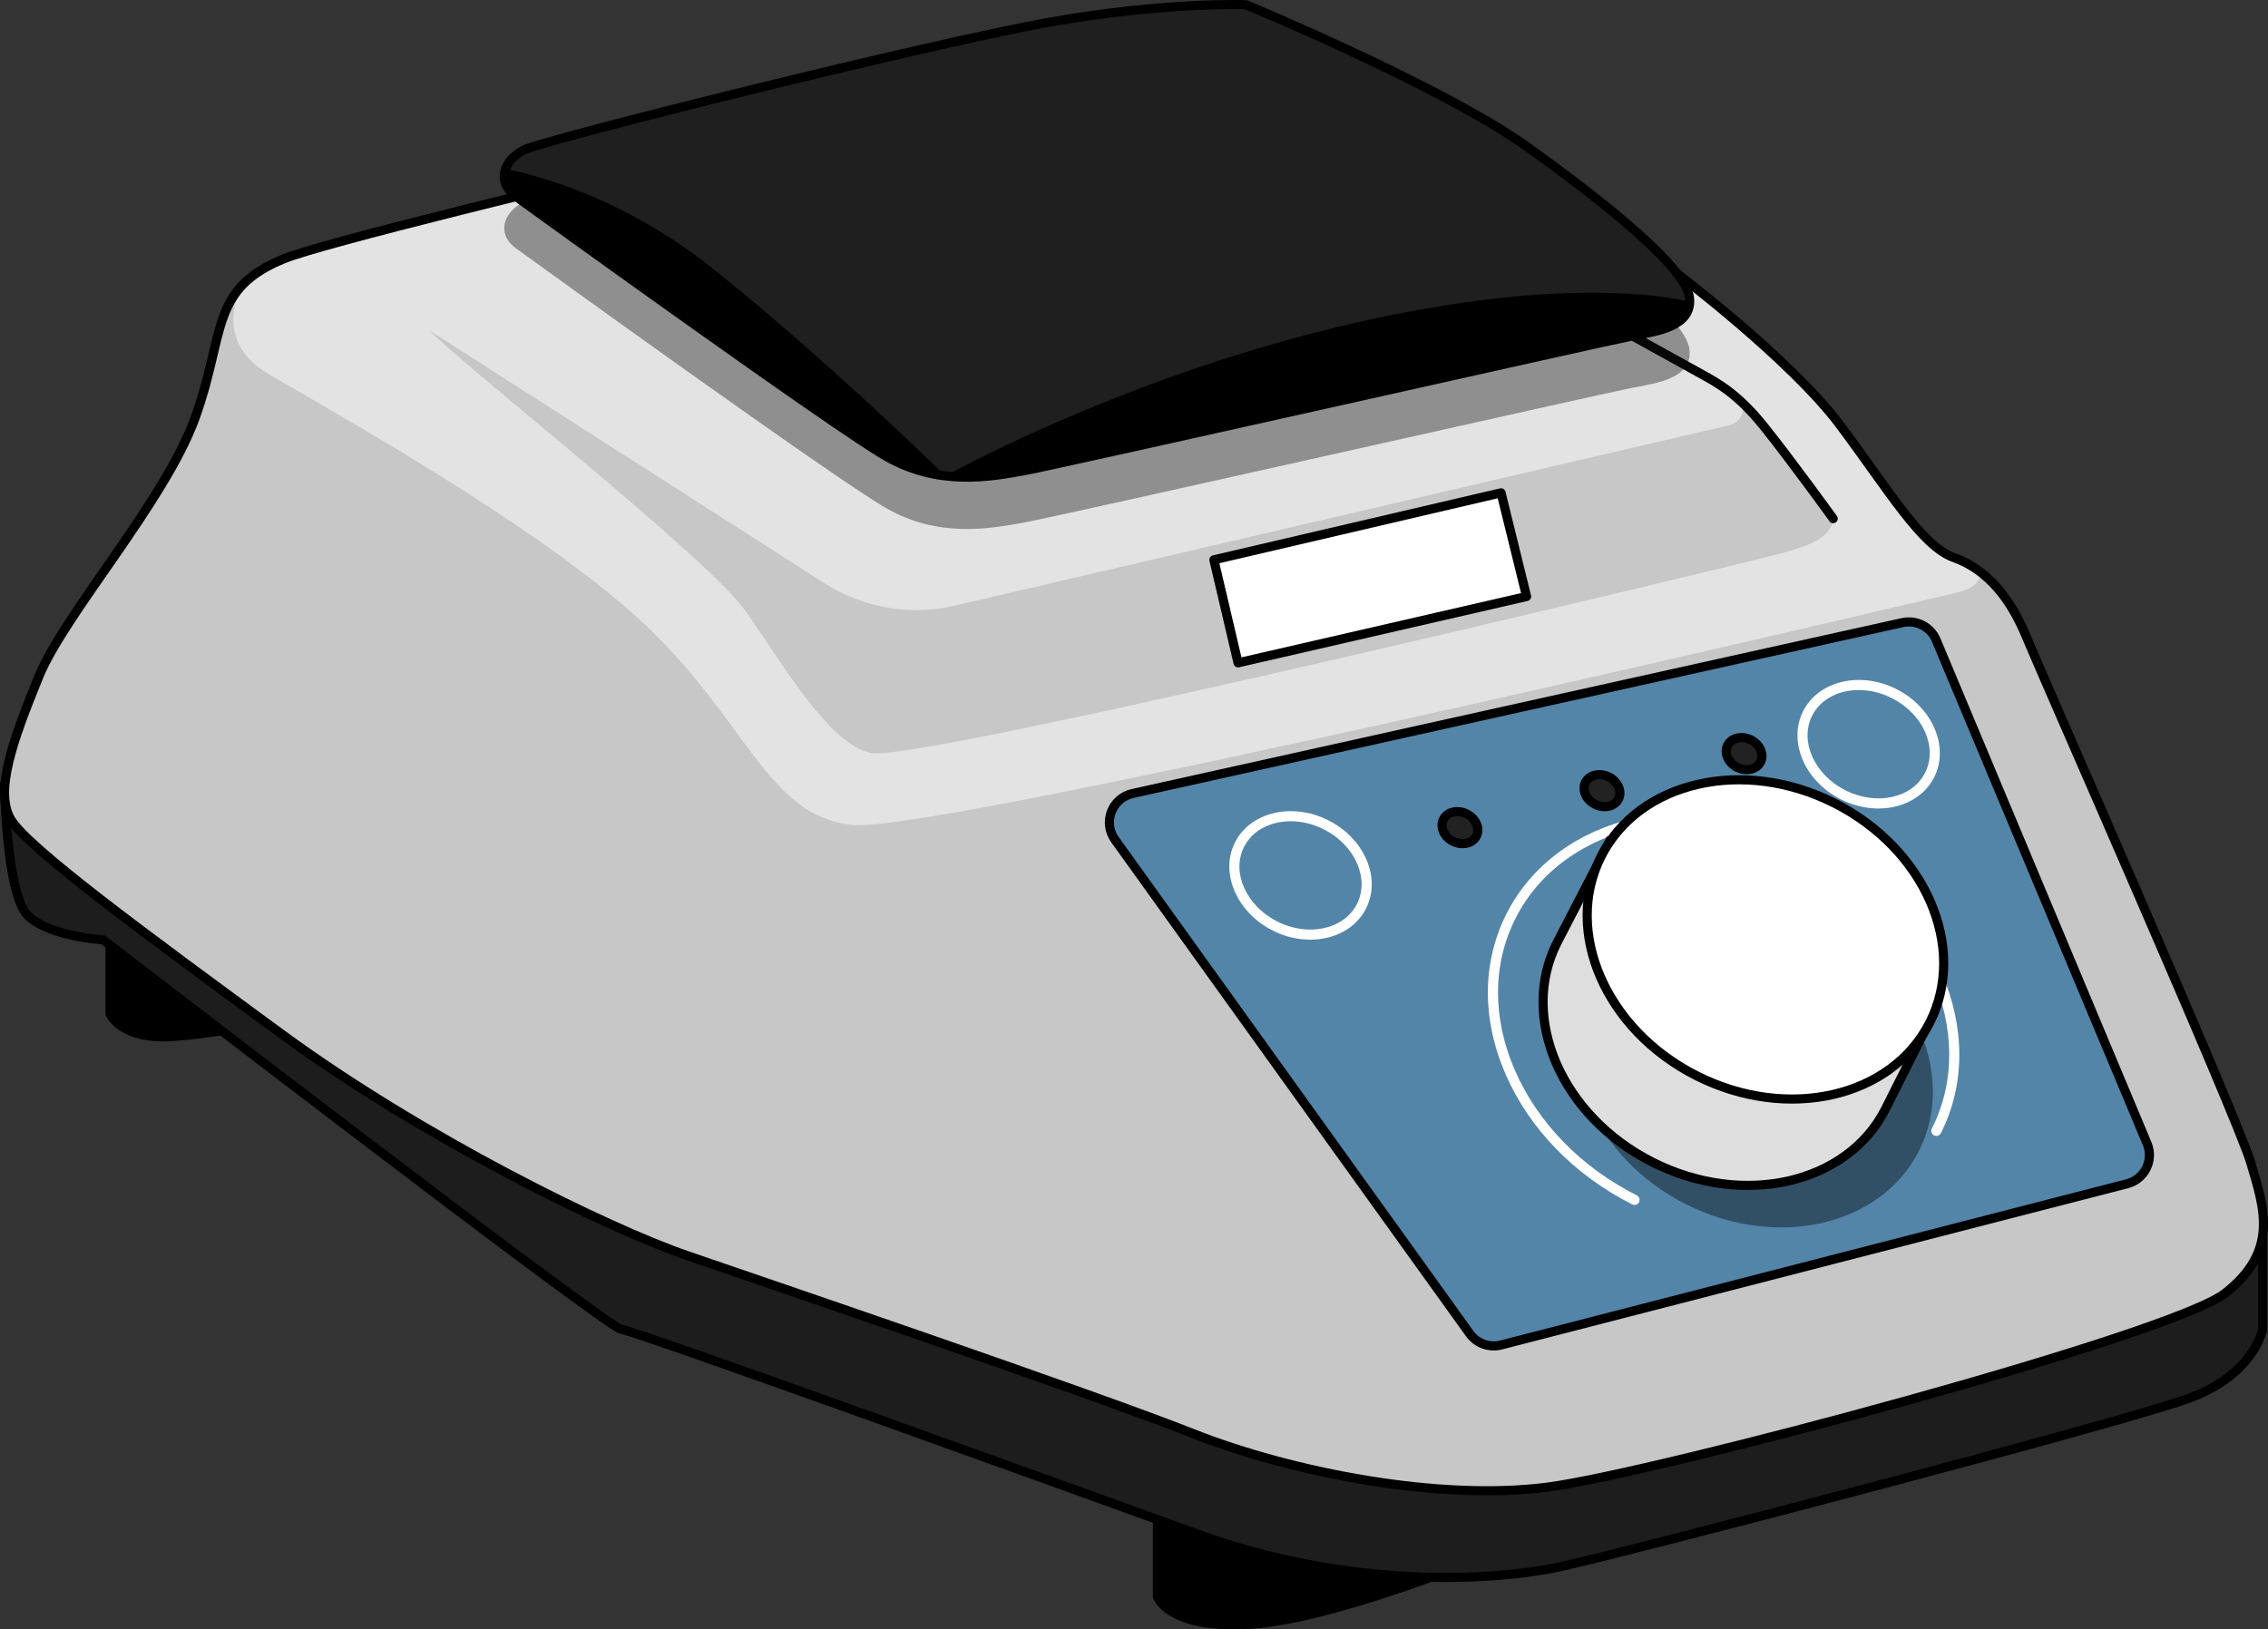
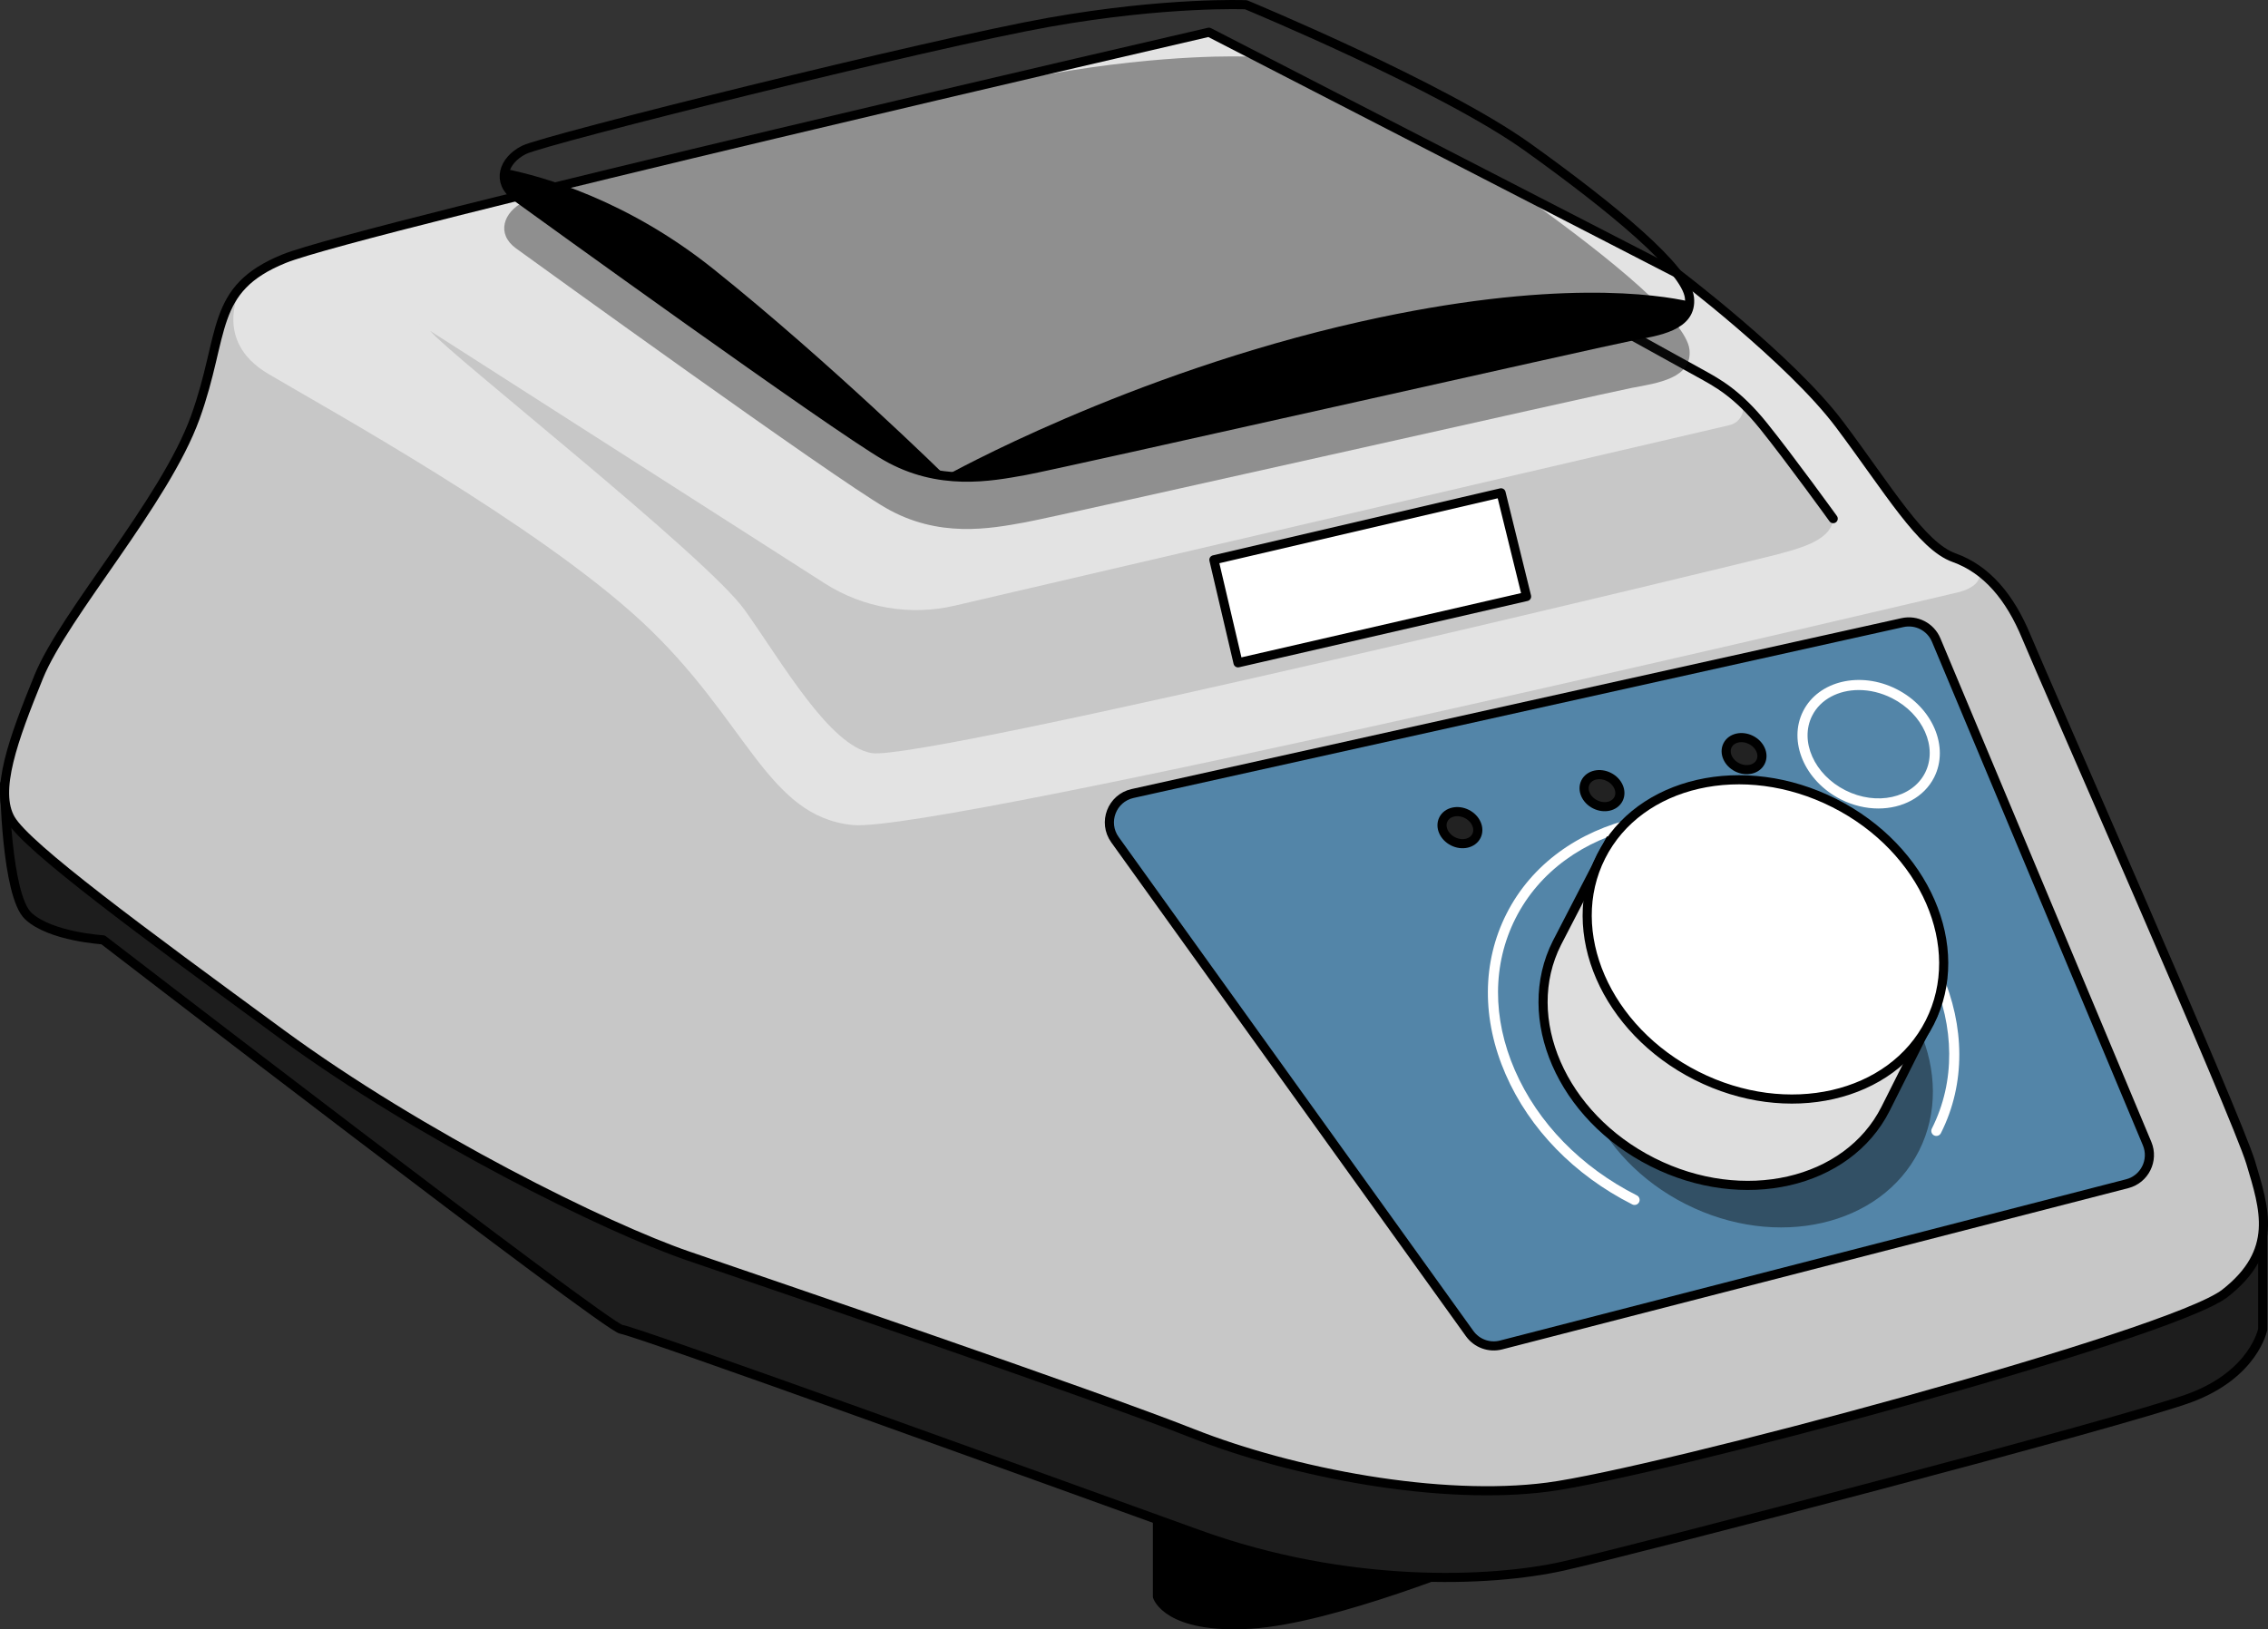
<svg xmlns="http://www.w3.org/2000/svg" version="1.1" id="Layer_1" x="0px" y="0px" width="248.568px" height="178.606px" viewBox="0 0 248.568 178.606" enable-background="new 0 0 248.568 178.606" xml:space="preserve">
  <rect x="0" y="0" width="248.568" height="178.606" fill="#333333" stroke="none" />
  <g>
-     <path stroke="#000000" stroke-linecap="round" stroke-linejoin="round" stroke-miterlimit="10" d="M12.061,99.376v11.774   c0,0,1.196,2.863,6.87,2.475c5.674-0.388,15.417-2.475,15.417-2.475l-2.753-10.465L12.061,99.376z" />
    <path stroke="#000000" stroke-linecap="round" stroke-linejoin="round" stroke-miterlimit="10" d="M126.853,163.417v11.602   c0,0,1.101,3.579,10.187,3.028c9.085-0.551,25.329-7.287,25.329-7.287l-10.187-13.637L126.853,163.417z" />
    <path fill="#1D1D1D" stroke="#000000" stroke-linecap="round" stroke-linejoin="round" stroke-miterlimit="10" d="M247.989,135.279   v10.446c0,0-0.94,4.879-7.91,7.493s-60.985,16.727-68.826,18.47c-7.841,1.742-23.523,2.439-39.902-3.485   S69.669,145.899,68.1,145.725s-56.804-42.701-56.804-42.701s-5.75-0.337-8.189-2.602S0.5,85.959,0.5,85.959l13.41-2.485   l70.569,15.03l129.986,33.281l15.333-0.174L247.989,135.279z" />
    <path fill="#E3E3E3" d="M183.697,29.899c0,0,12.544,9.472,17.92,16.64s8.96,13.312,12.544,14.592   c3.584,1.28,6.144,4.352,7.936,8.704c1.792,4.352,23.039,52.479,24.575,57.599s3.072,9.728-2.816,14.336   c-5.888,4.608-62.462,19.712-74.238,21.247s-27.903-1.536-38.911-5.888c-11.008-4.352-46.335-16.384-55.295-19.456   c-8.96-3.072-29.183-13.056-44.543-24.319S2.965,92.874,1.173,89.802c-1.792-3.072,0.256-8.704,3.072-15.616   c2.816-6.912,13.824-19.2,17.152-28.415s1.536-14.08,9.728-17.408S132.498,3.532,132.498,3.532L183.697,29.899z" />
    <path fill="#C7C7C7" d="M191.059,44.005c0,0,8.293,9.897,9.856,12.849c-0.174,2.431-3.82,3.299-6.425,3.994   c-2.605,0.695-93.417,22.692-98.973,21.705c-4.623-0.822-9.724-9.816-13.891-15.674S49.047,38.668,47.169,36.29   c9.454-3.746,19.178,1.116,19.178,1.116l101.23,8.855L191.059,44.005z" />
    <path fill="#E3E3E3" d="M46.189,35.663l44.189,28.28c4.227,2.705,9.368,3.589,14.256,2.45l84.909-19.786   c1.749-0.408,2.075-2.756,0.504-3.625l-57.724-31.923l-85.545,21.05C45.105,32.52,44.738,34.735,46.189,35.663z" />
    <path fill="none" stroke="#000000" stroke-linecap="round" stroke-linejoin="round" stroke-miterlimit="10" d="M176.244,35.347   c0,0,8,4.424,9.972,5.515s4.161,2.218,7.096,5.873s7.603,10.119,7.603,10.119" />
    <path fill="#C7C7C7" d="M246.671,127.433c-1.536-5.12-22.783-53.247-24.575-57.599c-1.292-3.138-2.992-5.597-5.178-7.212   c0.478,1.836-2.621,2.378-2.621,2.378S102.878,91.382,93.456,90.44S81.914,78.898,70.371,68.174   C58.829,57.45,35.745,44.742,29.385,40.973c-6.277-3.72-2.932-9.543-2.843-9.694c-3.02,3.198-2.671,7.641-5.145,14.491   C18.069,54.987,7.061,67.274,4.245,74.186C1.429,81.098-0.619,86.73,1.173,89.802c1.792,3.072,14.336,12.288,29.695,23.551   c15.36,11.264,35.583,21.247,44.543,24.319s44.287,15.104,55.295,19.456c11.008,4.352,27.135,7.424,38.911,5.888   c11.776-1.536,68.35-16.64,74.238-21.247C249.743,137.161,248.207,132.553,246.671,127.433z" />
    <path opacity="0.4" fill="#131313" d="M136.559,6.202c0,0,21.581,8.948,30.88,15.615c9.299,6.667,17.37,13.335,17.721,16.493   s-3.509,3.685-6.316,4.211c-2.807,0.526-62.637,14.036-66.497,14.738c-3.86,0.702-9.475,1.755-15.265-1.579   S58.757,28.824,56.56,27.231c-2.198-1.593-1.402-3.982,0.874-5.12C59.709,20.974,102.144,10.394,115,8.118   S136.559,6.202,136.559,6.202z" />
    <path fill="none" stroke="#000000" stroke-linecap="round" stroke-linejoin="round" stroke-miterlimit="10" d="M183.697,29.899   c0,0,12.544,9.472,17.92,16.64s8.96,13.312,12.544,14.592c3.584,1.28,6.144,4.352,7.936,8.704   c1.792,4.352,23.039,52.479,24.575,57.599s3.072,9.728-2.816,14.336c-5.888,4.608-62.462,19.712-74.238,21.247   s-27.903-1.536-38.911-5.888c-11.008-4.352-46.335-16.384-55.295-19.456c-8.96-3.072-29.183-13.056-44.543-24.319   S2.965,92.874,1.173,89.802c-1.792-3.072,0.256-8.704,3.072-15.616c2.816-6.912,13.824-19.2,17.152-28.415   s1.536-14.08,9.728-17.408S132.498,3.532,132.498,3.532L183.697,29.899z" />
    <path fill="#5385A8" d="M124.13,86.984l84.376-18.733c1.533-0.34,3.09,0.466,3.697,1.915l23.116,55.196   c0.764,1.825-0.268,3.903-2.184,4.397l-68.618,17.677c-1.296,0.334-2.665-0.162-3.446-1.25l-38.874-54.141   C120.838,90.153,121.856,87.489,124.13,86.984z" />
-     <path fill="#FFFFFF" d="M143.6,103.008c-1.353,0-2.772-0.323-4.117-1.003c-3.96-2-5.813-6.338-4.13-9.669   c1.683-3.33,6.274-4.412,10.233-2.414c1.9,0.959,3.38,2.482,4.165,4.285c0.801,1.839,0.788,3.751-0.036,5.383l0,0   C148.604,101.788,146.226,103.008,143.6,103.008z M141.456,90.024c-2.215,0-4.197,0.998-5.113,2.812   c-1.406,2.785,0.227,6.454,3.64,8.177c3.41,1.723,7.333,0.861,8.74-1.925c0.672-1.331,0.675-2.908,0.009-4.439   c-0.682-1.567-1.977-2.894-3.648-3.737C143.894,90.31,142.642,90.024,141.456,90.024z M149.219,99.339h0.011H149.219z" />
    <ellipse transform="matrix(0.451 -0.893 0.893 0.451 6.821 192.614)" fill="#222222" stroke="#000000" stroke-linecap="round" stroke-linejoin="round" stroke-miterlimit="10" cx="159.935" cy="90.764" rx="1.68" ry="2.025" />
    <ellipse transform="matrix(0.451 -0.893 0.893 0.451 18.988 204.287)" fill="#222222" stroke="#000000" stroke-linecap="round" stroke-linejoin="round" stroke-miterlimit="10" cx="175.503" cy="86.714" rx="1.68" ry="2.025" />
    <ellipse transform="matrix(0.451 -0.893 0.893 0.451 31.154 215.959)" fill="#222222" stroke="#000000" stroke-linecap="round" stroke-linejoin="round" stroke-miterlimit="10" cx="191.072" cy="82.663" rx="1.68" ry="2.025" />
    <path fill="#FFFFFF" d="M205.866,88.627c-1.353,0-2.772-0.323-4.117-1.003c-3.96-2-5.813-6.338-4.13-9.669   c1.684-3.331,6.273-4.415,10.233-2.415c3.959,1.999,5.812,6.337,4.129,9.669l0,0C210.87,87.407,208.492,88.627,205.866,88.627z    M203.723,75.642c-2.215,0-4.198,1-5.114,2.813c-1.406,2.785,0.227,6.454,3.64,8.177c3.408,1.723,7.334,0.86,8.74-1.925   s-0.225-6.454-3.639-8.177C206.16,75.93,204.908,75.642,203.723,75.642z M211.485,84.958h0.011H211.485z" />
    <path fill="#FFFFFF" d="M179.145,132.089c-0.085,0-0.17-0.02-0.25-0.06c-6.341-3.202-11.272-8.266-13.881-14.26   c-2.626-6.031-2.593-12.279,0.091-17.594c5.522-10.938,20.694-14.441,33.822-7.812c13.125,6.628,19.311,20.919,13.79,31.856   c-0.139,0.273-0.475,0.379-0.746,0.245c-0.273-0.138-0.383-0.472-0.245-0.746c5.246-10.39-0.721-24.011-13.3-30.364   c-12.579-6.354-27.084-3.069-32.33,7.322c-2.532,5.015-2.555,10.928-0.064,16.65c2.506,5.757,7.253,10.628,13.364,13.713   c0.273,0.138,0.383,0.472,0.245,0.746C179.543,131.977,179.348,132.089,179.145,132.089z" />
    <ellipse transform="matrix(0.451 -0.893 0.893 0.451 1.048 235.893)" opacity="0.4" cx="192.218" cy="117.095" rx="16.736" ry="20.173" />
    <path fill="none" stroke="#000000" stroke-linecap="round" stroke-linejoin="round" stroke-miterlimit="10" d="M124.13,86.984   l84.376-18.733c1.533-0.34,3.09,0.466,3.697,1.915l23.116,55.196c0.764,1.825-0.268,3.903-2.184,4.397l-68.618,17.677   c-1.296,0.334-2.665-0.162-3.446-1.25l-38.874-54.141C120.838,90.153,121.856,87.489,124.13,86.984z" />
    <path fill="#DEDEDE" stroke="#000000" stroke-miterlimit="10" d="M206.894,108.798c-1.829-4.536-5.553-8.681-10.705-11.283   c-4.748-2.397-9.828-3.036-14.303-2.17l-5.556-2.989l-5.692,11.004c-4.167,8.251,0.518,19.01,10.464,24.032   c9.945,5.022,21.385,2.405,25.551-5.845l5.094-10.139L206.894,108.798z" />
    <polygon fill="#FFFFFF" stroke="#000000" stroke-linecap="round" stroke-linejoin="round" stroke-miterlimit="10" points="   133.04,61.367 164.513,54.024 167.311,65.389 135.686,72.659  " />
    <ellipse transform="matrix(0.451 -0.893 0.893 0.451 14.262 229.227)" fill="#FFFFFF" stroke="#000000" stroke-linecap="round" stroke-linejoin="round" stroke-miterlimit="10" cx="193.407" cy="103.024" rx="16.736" ry="20.173" />
-     <path fill="#1F1F1F" d="M136.559,0.521c0,0,21.581,8.948,30.88,15.615c9.299,6.667,17.37,13.335,17.721,16.493   c0.351,3.158-3.509,3.685-6.316,4.211s-62.637,14.036-66.497,14.738c-3.86,0.702-9.475,1.755-15.265-1.579   S58.757,23.143,56.56,21.55c-2.198-1.593-1.402-3.982,0.874-5.12C59.709,15.293,102.144,4.713,115,2.437   S136.559,0.521,136.559,0.521z" />
    <path d="M149.124,35.254c-25.603,5.748-45.479,16.904-45.497,16.914c3.323,0.398,6.352-0.159,8.72-0.59   c3.86-0.702,63.69-14.212,66.497-14.738c2.673-0.501,6.291-1.008,6.33-3.78C181.807,32.294,170.287,30.503,149.124,35.254z" />
    <path d="M103.627,52.168L103.627,52.168c0,0-12.737-12.514-25.421-22.664c-9.491-7.596-18.728-10.165-22.778-10.977   c-0.36,1.022-0.085,2.142,1.131,3.024c2.198,1.593,34.733,25.115,40.523,28.448C99.321,51.288,101.532,51.917,103.627,52.168z" />
    <path fill="none" stroke="#000000" stroke-linecap="round" stroke-linejoin="round" stroke-miterlimit="10" d="M136.559,0.521   c0,0,21.581,8.948,30.88,15.615c9.299,6.667,17.37,13.335,17.721,16.493c0.351,3.158-3.509,3.685-6.316,4.211   s-62.637,14.036-66.497,14.738c-3.86,0.702-9.475,1.755-15.265-1.579S58.757,23.143,56.56,21.55   c-2.198-1.593-1.402-3.982,0.874-5.12C59.709,15.293,102.144,4.713,115,2.437S136.559,0.521,136.559,0.521z" />
  </g>
</svg>